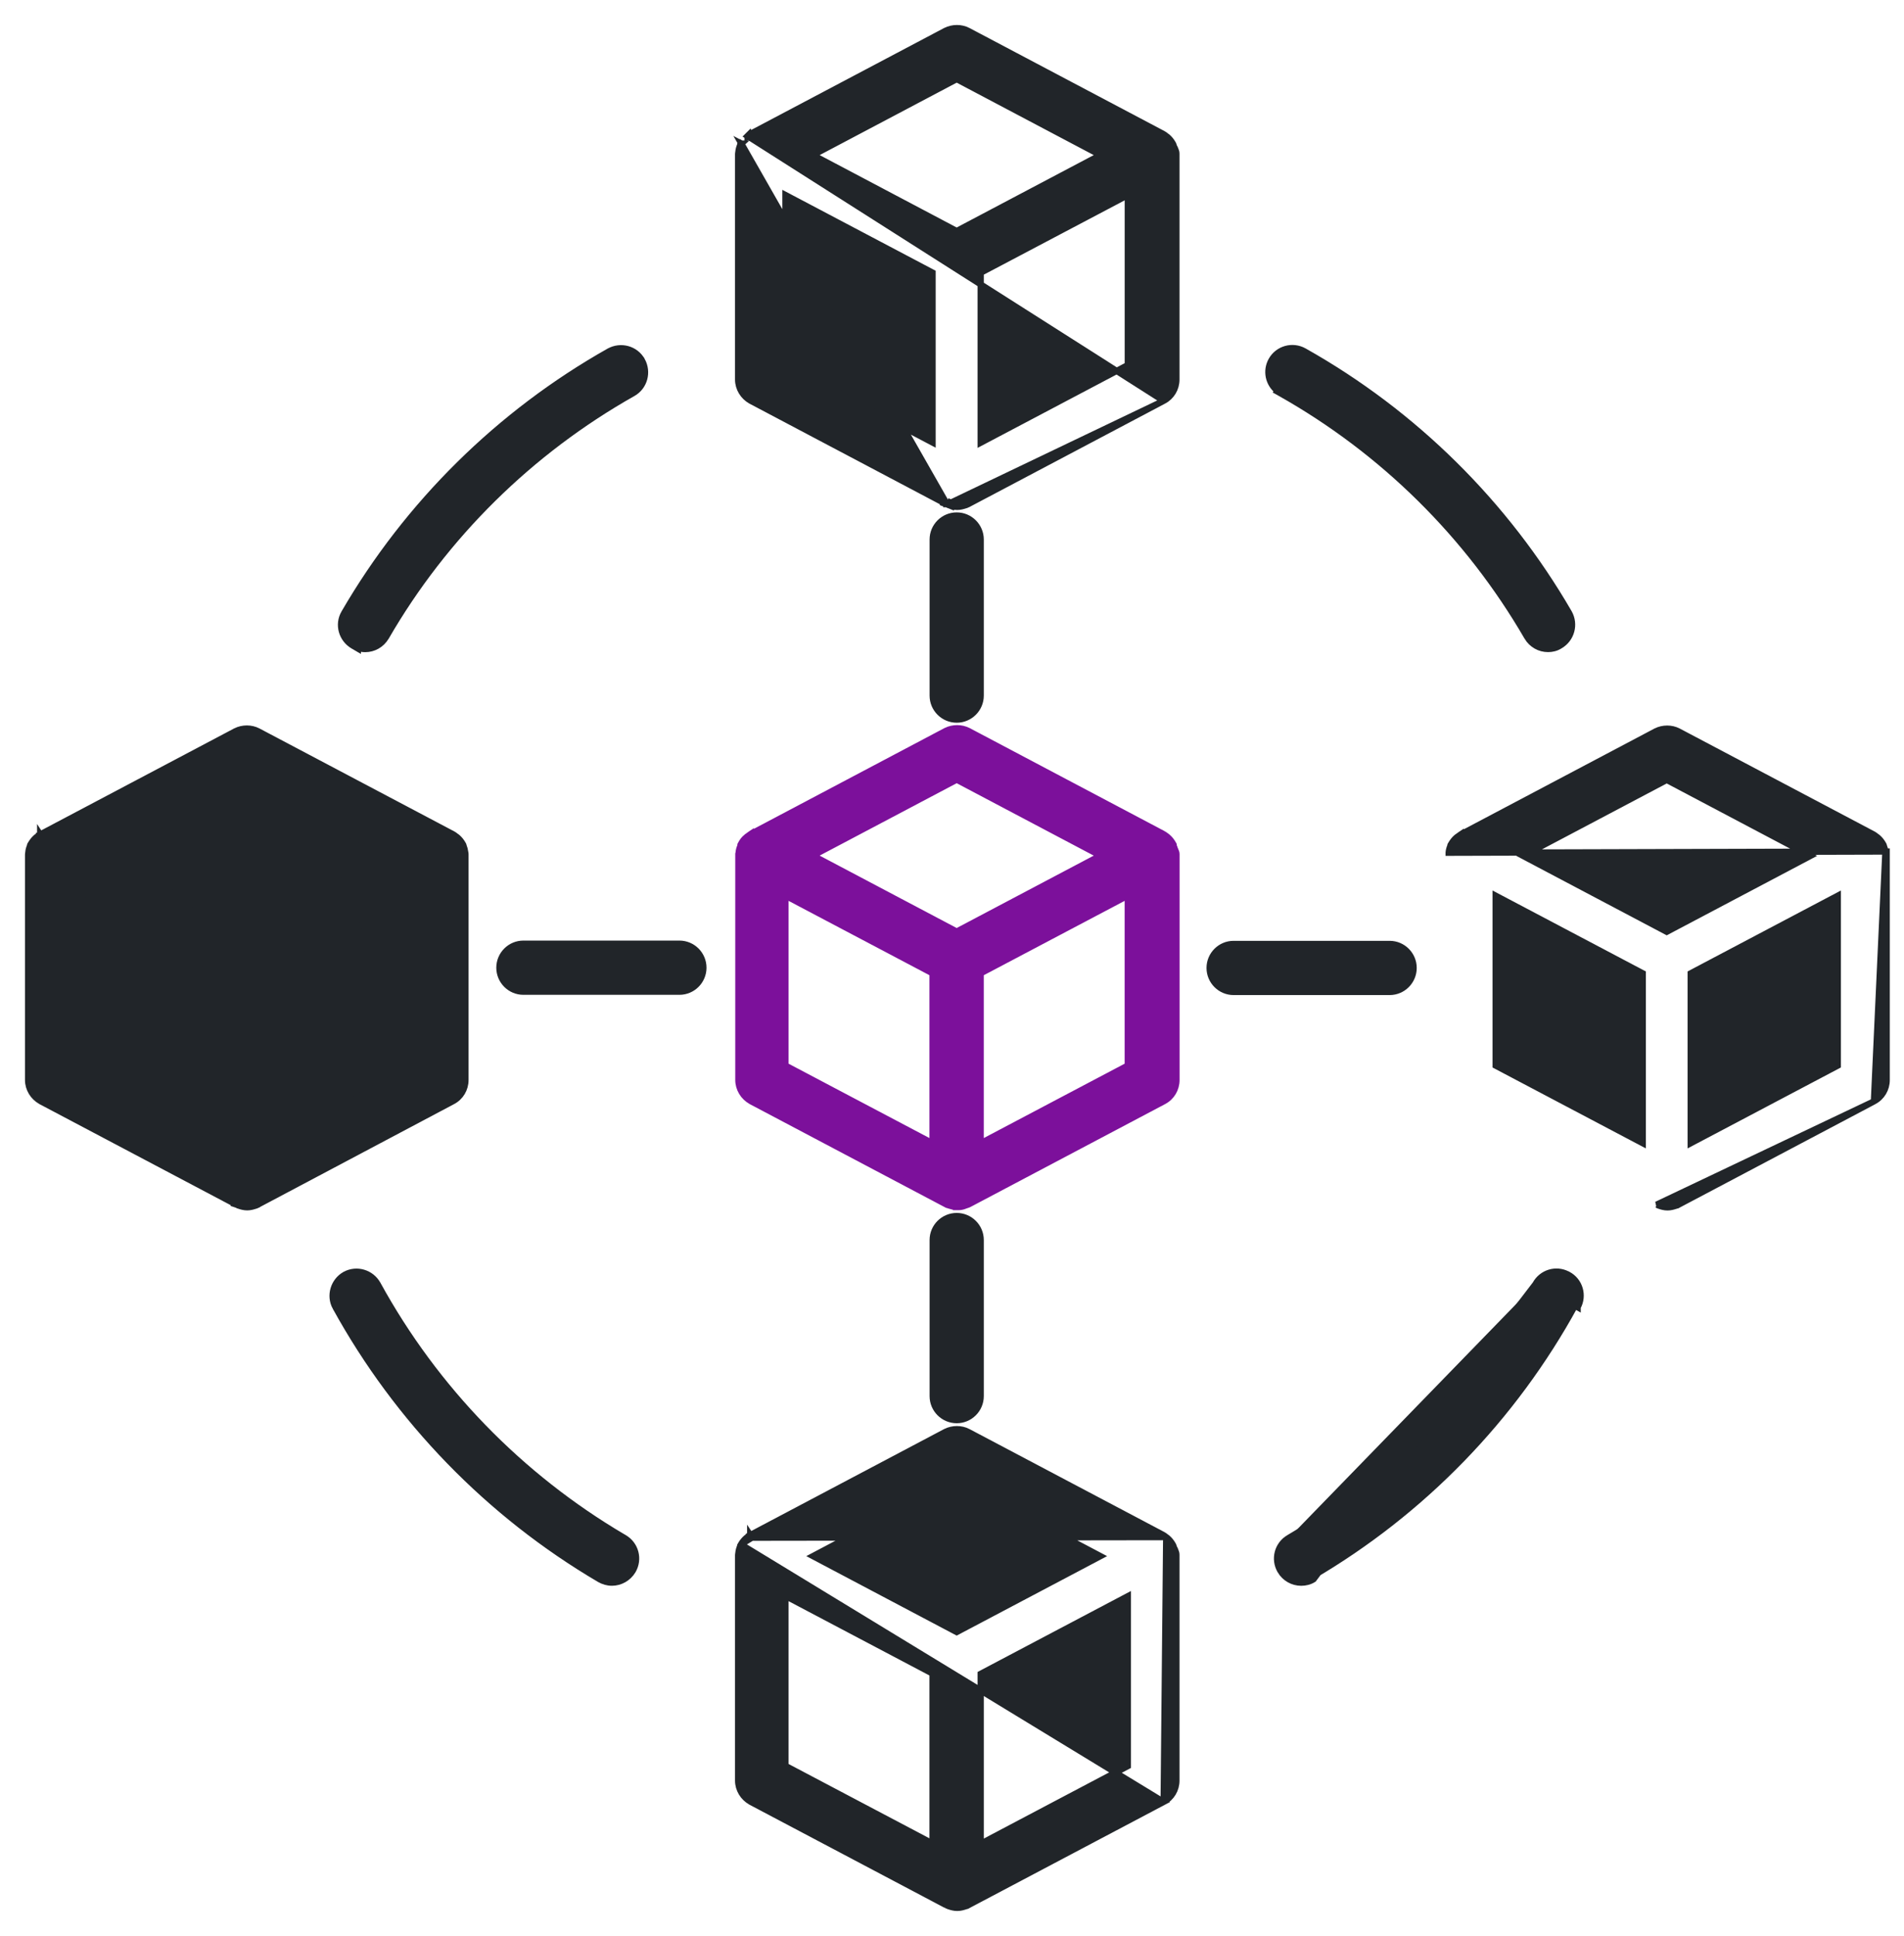
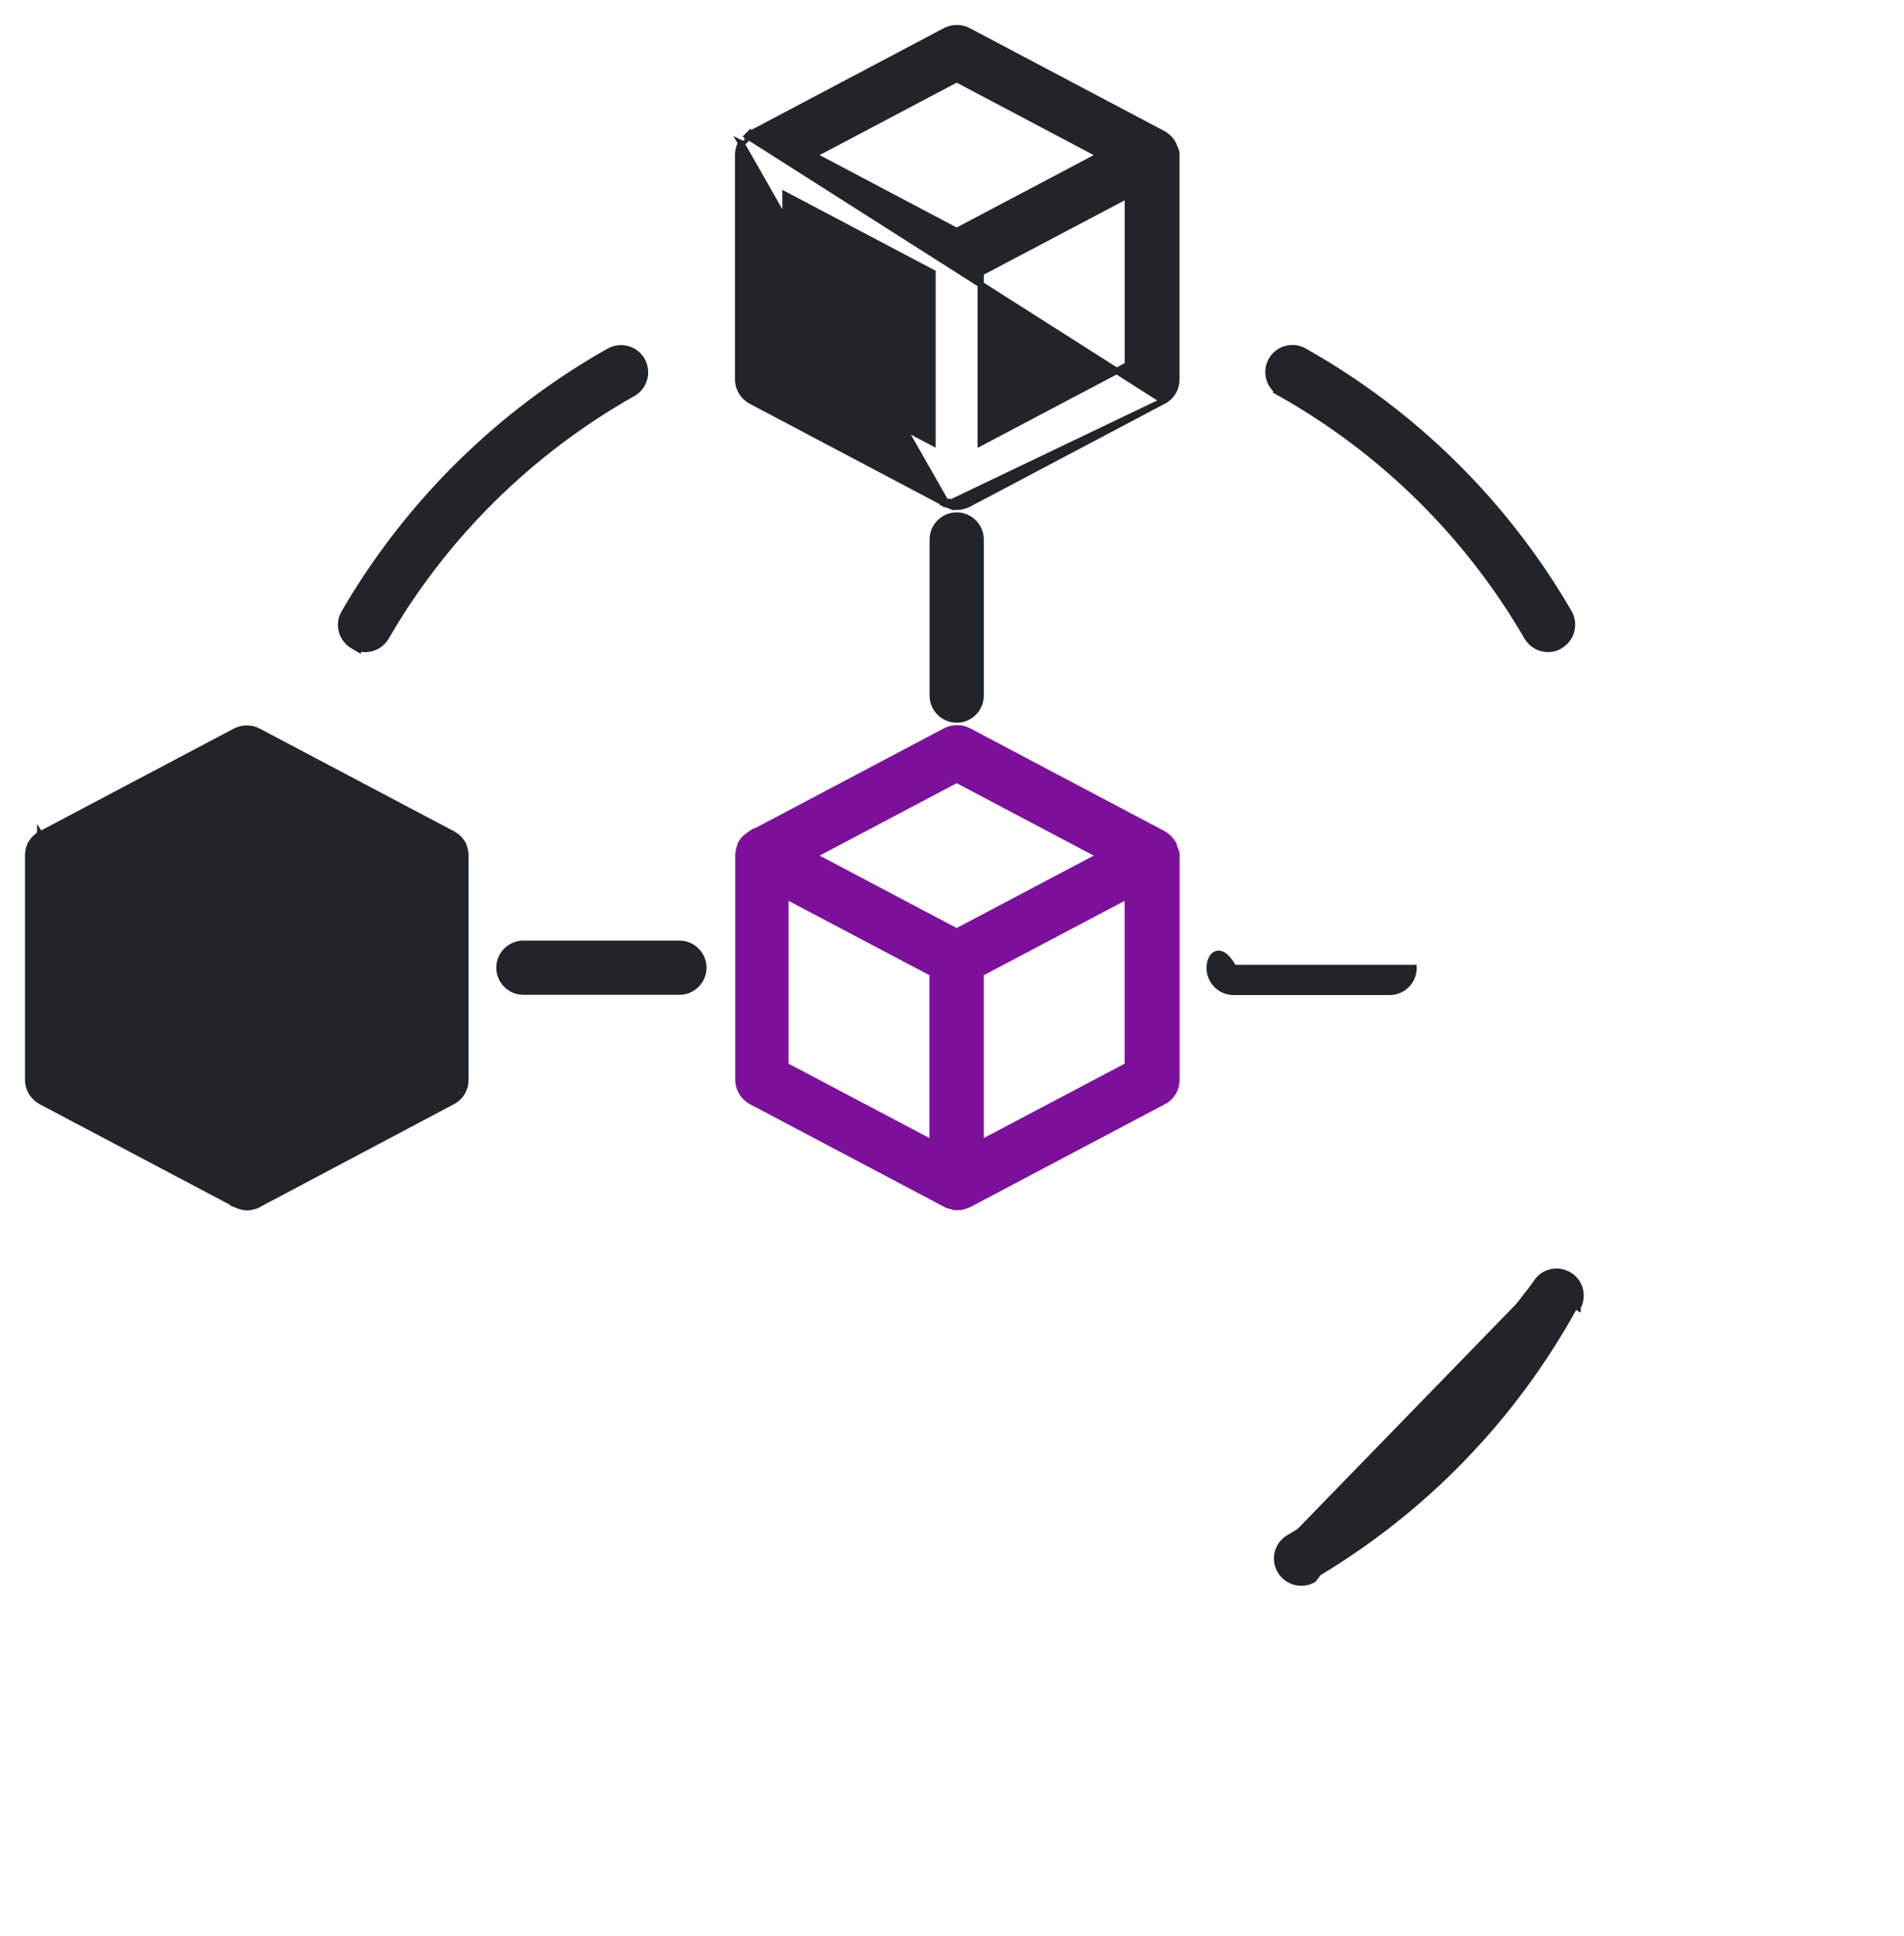
<svg xmlns="http://www.w3.org/2000/svg" width="61" height="62" viewBox="0 0 61 62" fill="none">
  <path d="M8.238 38.59C8.234 38.593 8.229 38.596 8.224 38.598L8.223 38.598C8.217 38.602 8.199 38.61 8.177 38.614C8.098 38.639 8.015 38.663 7.92 38.663C7.823 38.663 7.73 38.638 7.652 38.61L7.642 38.607L7.635 38.603C7.635 38.603 7.635 38.603 7.635 38.603L7.626 38.599L7.625 38.599C7.622 38.597 7.616 38.595 7.61 38.593C7.606 38.591 7.601 38.589 7.596 38.586L7.581 38.58L7.573 38.577L7.57 38.576L7.57 38.576L7.569 38.576L7.569 38.576L7.557 38.572L7.558 38.571L1.308 35.269L1.306 35.267L1.306 35.267C1.062 35.13 0.9 34.871 0.9 34.585V27.401V27.367C0.9 27.346 0.904 27.328 0.906 27.319C0.906 27.318 0.906 27.318 0.906 27.317C0.907 27.309 0.908 27.307 0.908 27.307V27.299L0.908 27.299C0.914 27.22 0.939 27.141 0.968 27.075V27.06L0.982 27.036L0.99 27.023C1.032 26.953 1.085 26.882 1.154 26.821C1.162 26.813 1.17 26.808 1.176 26.803C1.182 26.799 1.188 26.795 1.192 26.793L1.193 26.792L1.2 26.788L1.203 26.785L1.203 26.785C1.218 26.772 1.241 26.756 1.257 26.745L1.278 26.731L1.285 26.726L1.287 26.725L1.287 26.725L1.287 26.724L1.287 26.724L1.287 26.724L1.287 26.724L1.342 26.808L1.287 26.724L1.295 26.72L1.295 26.72L7.545 23.418L7.547 23.416L7.547 23.416C7.776 23.304 8.044 23.303 8.266 23.417L8.267 23.418L8.267 23.418L14.516 26.719C14.548 26.736 14.576 26.758 14.596 26.775C14.6 26.778 14.603 26.78 14.606 26.782L14.614 26.789L14.619 26.792C14.623 26.795 14.63 26.799 14.636 26.803C14.642 26.808 14.65 26.813 14.658 26.821C14.726 26.881 14.779 26.949 14.823 27.024C14.823 27.024 14.823 27.024 14.823 27.025L14.824 27.026C14.841 27.047 14.847 27.07 14.849 27.08C14.85 27.084 14.85 27.087 14.851 27.091C14.876 27.151 14.893 27.217 14.902 27.285C14.912 27.318 14.912 27.346 14.912 27.364L14.912 27.367V27.401V34.585C14.912 34.874 14.757 35.136 14.504 35.269L8.238 38.59ZM8.238 38.59C8.249 38.587 8.258 38.583 8.264 38.58L8.271 38.577L8.274 38.575C8.275 38.575 8.275 38.575 8.275 38.575C8.275 38.575 8.274 38.575 8.273 38.575L8.271 38.562L14.504 35.269L8.238 38.59ZM8.663 31.171L13.376 28.684V34.125L8.663 36.612V31.171ZM7.894 29.841L3.289 27.409L7.894 24.977L12.499 27.409L7.894 29.841ZM2.413 34.125V28.684L7.126 31.171V36.612L2.413 34.125Z" fill="#212529" stroke="#212529" stroke-width="0.2" />
-   <path d="M60.404 27.27H60.445V27.37V27.404V34.588C60.445 34.877 60.289 35.139 60.036 35.271L60.404 27.27ZM60.404 27.27C60.394 27.208 60.377 27.149 60.355 27.093C60.354 27.09 60.354 27.087 60.353 27.083C60.351 27.072 60.345 27.05 60.328 27.029L60.327 27.027C60.327 27.027 60.327 27.027 60.327 27.027C60.283 26.952 60.23 26.884 60.162 26.824C60.154 26.816 60.146 26.81 60.14 26.806C60.134 26.802 60.127 26.798 60.124 26.796L60.123 26.795L60.118 26.792L60.11 26.785C60.107 26.783 60.104 26.78 60.1 26.778C60.08 26.761 60.052 26.739 60.02 26.722L53.771 23.421L53.771 23.421L53.77 23.42C53.548 23.306 53.279 23.307 53.051 23.419L53.051 23.419L53.049 23.421L46.799 26.723L46.799 26.722L46.787 26.73L46.787 26.73L46.787 26.73L46.787 26.73L46.787 26.73L46.785 26.732L46.78 26.736L46.761 26.749C46.746 26.76 46.728 26.773 46.715 26.782L46.708 26.787L46.704 26.791L46.697 26.795L46.696 26.796C46.692 26.798 46.686 26.802 46.68 26.806C46.674 26.81 46.666 26.816 46.658 26.824C46.589 26.884 46.536 26.956 46.494 27.026L46.486 27.039L46.472 27.063V27.078C46.443 27.144 46.418 27.223 46.412 27.302L46.412 27.302V27.309L60.404 27.27ZM53.787 38.574L60.036 35.272L53.073 38.579L53.074 38.579L53.074 38.579L53.077 38.58L53.085 38.583L53.1 38.589C53.105 38.592 53.11 38.594 53.114 38.596C53.118 38.597 53.121 38.599 53.124 38.6C53.126 38.601 53.128 38.602 53.13 38.602L53.139 38.606C53.139 38.606 53.139 38.606 53.139 38.606L53.146 38.61L53.156 38.613C53.234 38.641 53.327 38.666 53.424 38.666C53.519 38.666 53.602 38.642 53.681 38.617C53.703 38.613 53.721 38.605 53.727 38.601L53.727 38.601C53.733 38.599 53.737 38.596 53.742 38.593C53.753 38.59 53.762 38.586 53.768 38.583L53.775 38.58L53.777 38.578L53.778 38.579L53.787 38.574ZM48.793 27.409L53.398 24.977L58.003 27.409L53.398 29.841L48.793 27.409ZM47.917 34.126V28.684L52.63 31.171V36.612L47.917 34.126ZM54.166 31.171L58.879 28.684V34.125L54.166 36.612V31.171Z" fill="#212529" stroke="#212529" stroke-width="0.2" />
  <path d="M37.6 27.08V27.055L37.588 27.033C37.543 26.949 37.481 26.871 37.412 26.811L37.383 26.787H37.381C37.38 26.786 37.379 26.785 37.378 26.784C37.375 26.782 37.372 26.78 37.369 26.778C37.341 26.756 37.313 26.734 37.278 26.713L37.279 26.713L37.273 26.71L31.023 23.407L31.023 23.407L31.022 23.407C30.8 23.293 30.531 23.293 30.303 23.406L30.303 23.406L30.301 23.407L24.051 26.71L24.051 26.709L24.045 26.713C24.024 26.726 24.005 26.741 23.991 26.752L23.989 26.753C23.977 26.762 23.968 26.77 23.959 26.776C23.95 26.78 23.943 26.784 23.938 26.788C23.929 26.795 23.922 26.803 23.92 26.805L23.919 26.806C23.919 26.806 23.919 26.806 23.919 26.806L23.917 26.808C23.833 26.872 23.778 26.953 23.736 27.033L23.724 27.055V27.08V27.086C23.691 27.157 23.672 27.228 23.664 27.304L23.664 27.304V27.315L23.664 27.326L23.663 27.329L23.656 27.347V27.367V27.401V34.585C23.656 34.871 23.818 35.131 24.062 35.267L24.062 35.267L24.064 35.269L30.314 38.571L30.336 38.583H30.347C30.375 38.596 30.401 38.606 30.433 38.613C30.498 38.635 30.564 38.649 30.631 38.655L30.631 38.656H30.64H30.674H30.708C30.78 38.656 30.852 38.64 30.922 38.611C30.923 38.61 30.924 38.61 30.926 38.609C30.943 38.605 30.964 38.598 30.987 38.588C30.99 38.588 30.993 38.587 30.996 38.586C31.012 38.582 31.025 38.576 31.036 38.57L37.283 35.269C37.283 35.269 37.283 35.269 37.283 35.269C37.536 35.136 37.691 34.874 37.691 34.585V27.401V27.367L37.691 27.364C37.691 27.343 37.691 27.313 37.675 27.276L37.65 27.215H37.645C37.635 27.171 37.62 27.128 37.6 27.085V27.08ZM26.045 27.401L30.65 24.969L35.255 27.401L30.65 29.833L26.045 27.401ZM25.164 34.125V28.684L29.877 31.171V36.612L25.164 34.125ZM36.131 34.125L31.418 36.612V31.171L36.131 28.684V34.125Z" fill="#7C109B" stroke="#7C109B" stroke-width="0.2" />
  <path d="M30.433 16.085C30.427 16.081 30.419 16.077 30.41 16.074C30.401 16.071 30.393 16.068 30.387 16.064C30.373 16.058 30.353 16.051 30.353 16.051L30.433 16.085ZM30.433 16.085C30.507 16.111 30.587 16.132 30.668 16.132C30.749 16.132 30.823 16.111 30.903 16.085H30.433ZM30.344 16.155L30.329 16.149L30.321 16.145L30.318 16.145L30.318 16.144L30.317 16.144L30.317 16.144L30.305 16.14L30.306 16.139L24.056 12.837L24.054 12.836L24.054 12.836C23.81 12.699 23.648 12.439 23.648 12.153V4.969V4.935C23.648 4.915 23.652 4.896 23.654 4.887C23.654 4.887 23.654 4.886 23.654 4.886C23.655 4.878 23.656 4.875 23.656 4.875V4.867L23.656 4.867C23.663 4.788 23.687 4.709 23.716 4.643V4.628L23.73 4.604L23.738 4.591L23.738 4.591L23.752 4.6L23.753 4.599C23.752 4.599 23.752 4.599 23.752 4.6L23.754 4.601L23.824 4.643L23.754 4.601L23.752 4.6L30.344 16.155ZM30.344 16.155C30.349 16.157 30.354 16.16 30.358 16.161C30.364 16.164 30.37 16.166 30.374 16.168L30.383 16.171C30.383 16.171 30.383 16.171 30.384 16.171L30.39 16.175L30.4 16.179C30.478 16.207 30.571 16.232 30.668 16.232C30.763 16.232 30.846 16.208 30.925 16.183C30.947 16.179 30.965 16.17 30.971 16.167L30.972 16.166C30.977 16.164 30.982 16.161 30.986 16.159C30.997 16.156 31.006 16.152 31.012 16.149L31.019 16.145L31.021 16.144L31.022 16.144L31.031 16.139L37.28 12.837L30.344 16.155ZM23.951 4.353L23.948 4.356L37.281 12.837C37.533 12.704 37.689 12.443 37.689 12.153V4.969V4.935L37.689 4.932C37.689 4.912 37.689 4.878 37.675 4.84L37.65 4.775H37.636C37.627 4.735 37.614 4.696 37.599 4.659C37.598 4.656 37.598 4.652 37.597 4.648C37.595 4.638 37.589 4.616 37.572 4.595L37.571 4.593C37.571 4.593 37.571 4.592 37.571 4.592C37.527 4.517 37.474 4.449 37.406 4.389C37.398 4.382 37.39 4.376 37.384 4.372C37.378 4.367 37.371 4.363 37.367 4.361L37.362 4.357L37.354 4.351C37.351 4.348 37.348 4.346 37.344 4.343C37.324 4.327 37.297 4.304 37.264 4.288L31.015 0.986L31.015 0.986L31.014 0.985C30.792 0.871 30.524 0.872 30.295 0.985L30.295 0.985L30.293 0.986L24.043 4.288L24.043 4.288L24.035 4.293L24.09 4.377L24.035 4.293L24.035 4.293L24.035 4.293L24.035 4.293L24.035 4.293L24.035 4.293L24.033 4.295L24.026 4.299L24.005 4.313C23.989 4.324 23.966 4.34 23.951 4.354L23.951 4.353ZM26.046 4.967L30.65 2.534L35.255 4.967L30.65 7.399L26.046 4.967ZM25.164 11.686V6.245L29.877 8.731V14.172L25.164 11.686ZM31.419 8.736L36.132 6.25V11.691L31.419 14.178V8.736Z" fill="#212529" stroke="#212529" stroke-width="0.2" />
-   <path d="M24.09 49.245L24.035 49.161L24.035 49.161L24.035 49.161L24.035 49.161L24.035 49.162L24.035 49.162L24.033 49.163L24.026 49.168L24.005 49.182C23.989 49.193 23.966 49.209 23.951 49.222L23.951 49.222L23.948 49.225L23.941 49.229L23.94 49.23C23.936 49.232 23.93 49.236 23.924 49.24C23.918 49.245 23.91 49.25 23.902 49.258C23.833 49.319 23.78 49.39 23.738 49.46L24.09 49.245ZM24.09 49.245L24.035 49.161L24.043 49.157L24.043 49.157L30.293 45.855L30.295 45.853L30.295 45.853C30.524 45.741 30.792 45.74 31.014 45.854L31.015 45.855L31.015 45.855L37.264 49.156C37.297 49.173 37.324 49.195 37.344 49.212C37.348 49.215 37.351 49.217 37.354 49.219L37.362 49.226M24.09 49.245L37.362 49.226M37.362 49.226L37.367 49.229L37.368 49.23C37.372 49.232 37.378 49.236 37.384 49.24C37.39 49.245 37.398 49.25 37.406 49.258C37.474 49.318 37.527 49.386 37.571 49.461L37.572 49.463C37.589 49.484 37.595 49.507 37.597 49.517C37.598 49.521 37.598 49.524 37.599 49.528C37.614 49.565 37.627 49.604 37.636 49.644H37.65L37.675 49.709C37.689 49.747 37.689 49.781 37.689 49.801L37.689 49.804V49.838V57.022C37.689 57.311 37.533 57.573 37.281 57.706L37.362 49.226ZM23.738 49.46L23.73 49.473L23.716 49.497V49.512C23.687 49.578 23.663 49.657 23.656 49.736L23.656 49.736V49.744C23.656 49.744 23.655 49.746 23.654 49.754C23.654 49.755 23.654 49.755 23.654 49.756C23.652 49.765 23.648 49.783 23.648 49.804V49.838V57.022C23.648 57.308 23.81 57.568 24.054 57.704L24.054 57.704L24.056 57.706L30.306 61.008L30.305 61.008L30.317 61.013L30.317 61.013L30.318 61.013L30.318 61.013L30.321 61.014L30.329 61.017L30.344 61.023C30.349 61.026 30.354 61.028 30.358 61.03C30.361 61.031 30.364 61.032 30.367 61.033C30.37 61.034 30.372 61.035 30.374 61.036L30.383 61.04C30.383 61.04 30.383 61.04 30.384 61.04L30.39 61.044L30.4 61.047C30.478 61.075 30.571 61.1 30.668 61.1C30.763 61.1 30.846 61.077 30.925 61.051C30.947 61.047 30.965 61.039 30.971 61.035L30.972 61.035C30.977 61.033 30.982 61.03 30.986 61.027C30.997 61.024 31.006 61.02 31.012 61.017L31.019 61.014L31.021 61.012L31.022 61.013L31.031 61.008L37.28 57.706L23.738 49.46ZM30.65 47.403L35.255 49.835L30.65 52.267L26.046 49.835L30.65 47.403ZM25.164 56.552V51.111L29.877 53.597V59.038L25.164 56.552ZM36.132 56.559L31.419 59.046V53.605L36.132 51.118V56.559Z" fill="#212529" stroke="#212529" stroke-width="0.2" />
  <path d="M11.464 20.769L11.464 20.746C11.539 20.772 11.617 20.786 11.698 20.786C11.968 20.786 12.22 20.648 12.366 20.403L12.366 20.403L12.367 20.402C14.248 17.149 16.989 14.45 20.276 12.595C20.646 12.387 20.773 11.919 20.568 11.543L20.567 11.543C20.359 11.172 19.891 11.045 19.516 11.251L19.516 11.251L19.515 11.251C15.991 13.239 13.057 16.139 11.03 19.628C10.813 19.999 10.947 20.466 11.313 20.681L11.464 20.769Z" fill="#212529" stroke="#212529" stroke-width="0.2" />
  <path d="M49.192 41.126L49.192 41.126C49.395 40.757 49.847 40.617 50.22 40.811L50.222 40.811L50.237 40.819C50.614 41.018 50.751 41.49 50.544 41.864C50.544 41.864 50.544 41.864 50.544 41.865L50.457 41.816C48.486 45.419 45.573 48.418 42.03 50.491L49.192 41.126ZM49.192 41.126C47.342 44.498 44.609 47.304 41.296 49.248M49.192 41.126L42.082 50.576C41.957 50.655 41.818 50.685 41.688 50.685C41.418 50.685 41.166 50.546 41.02 50.302L41.02 50.301L41.02 50.301C40.804 49.932 40.927 49.464 41.296 49.248M41.296 49.248L41.346 49.334L41.296 49.248C41.296 49.248 41.296 49.248 41.296 49.248Z" fill="#212529" stroke="#212529" stroke-width="0.2" />
-   <path d="M12.099 41.126L12.099 41.126L12.098 41.125C11.892 40.757 11.43 40.618 11.055 40.819L11.055 40.819L11.054 40.82C10.686 41.027 10.547 41.494 10.748 41.864L10.748 41.864L10.749 41.864C12.736 45.475 15.662 48.49 19.212 50.577L19.212 50.577L19.214 50.578C19.333 50.645 19.462 50.684 19.605 50.684C19.866 50.684 20.126 50.546 20.273 50.301L20.273 50.301C20.489 49.932 20.366 49.463 19.997 49.248L19.967 49.23L19.965 49.23C16.665 47.287 13.943 44.488 12.099 41.126Z" fill="#212529" stroke="#212529" stroke-width="0.2" />
  <path d="M40.735 11.538C40.547 11.873 40.636 12.29 40.931 12.519L40.919 12.536L41.019 12.592C44.305 14.442 47.038 17.142 48.928 20.4L48.928 20.4L48.928 20.401C49.074 20.645 49.326 20.784 49.596 20.784C49.727 20.784 49.858 20.754 49.982 20.675C50.35 20.459 50.472 19.992 50.266 19.625L50.266 19.625L50.265 19.623C48.238 16.126 45.304 13.226 41.78 11.246L41.78 11.246C41.411 11.039 40.943 11.168 40.735 11.538Z" fill="#212529" stroke="#212529" stroke-width="0.2" />
  <path d="M21.767 30.222H16.768C16.345 30.222 16 30.567 16 30.991C16 31.414 16.345 31.759 16.768 31.759H21.767C22.19 31.759 22.535 31.414 22.535 30.991C22.535 30.567 22.19 30.222 21.767 30.222Z" fill="#212529" stroke="#212529" stroke-width="0.2" />
-   <path d="M45.289 30.998C45.289 30.575 44.944 30.23 44.521 30.23H39.522C39.099 30.23 38.754 30.575 38.754 30.998C38.754 31.422 39.099 31.767 39.522 31.767H44.521C44.944 31.767 45.289 31.422 45.289 30.998Z" fill="#212529" stroke="#212529" stroke-width="0.2" />
+   <path d="M45.289 30.998H39.522C39.099 30.23 38.754 30.575 38.754 30.998C38.754 31.422 39.099 31.767 39.522 31.767H44.521C44.944 31.767 45.289 31.422 45.289 30.998Z" fill="#212529" stroke="#212529" stroke-width="0.2" />
  <path d="M31.419 22.277V17.278C31.419 16.854 31.074 16.509 30.651 16.509C30.227 16.509 29.882 16.854 29.882 17.278V22.277C29.882 22.7 30.227 23.045 30.651 23.045C31.074 23.045 31.419 22.7 31.419 22.277Z" fill="#212529" stroke="#212529" stroke-width="0.2" />
-   <path d="M31.419 44.711V39.712C31.419 39.288 31.074 38.944 30.651 38.944C30.227 38.944 29.882 39.288 29.882 39.712V44.711C29.882 45.134 30.227 45.479 30.651 45.479C31.074 45.479 31.419 45.134 31.419 44.711Z" fill="#212529" stroke="#212529" stroke-width="0.2" />
</svg>